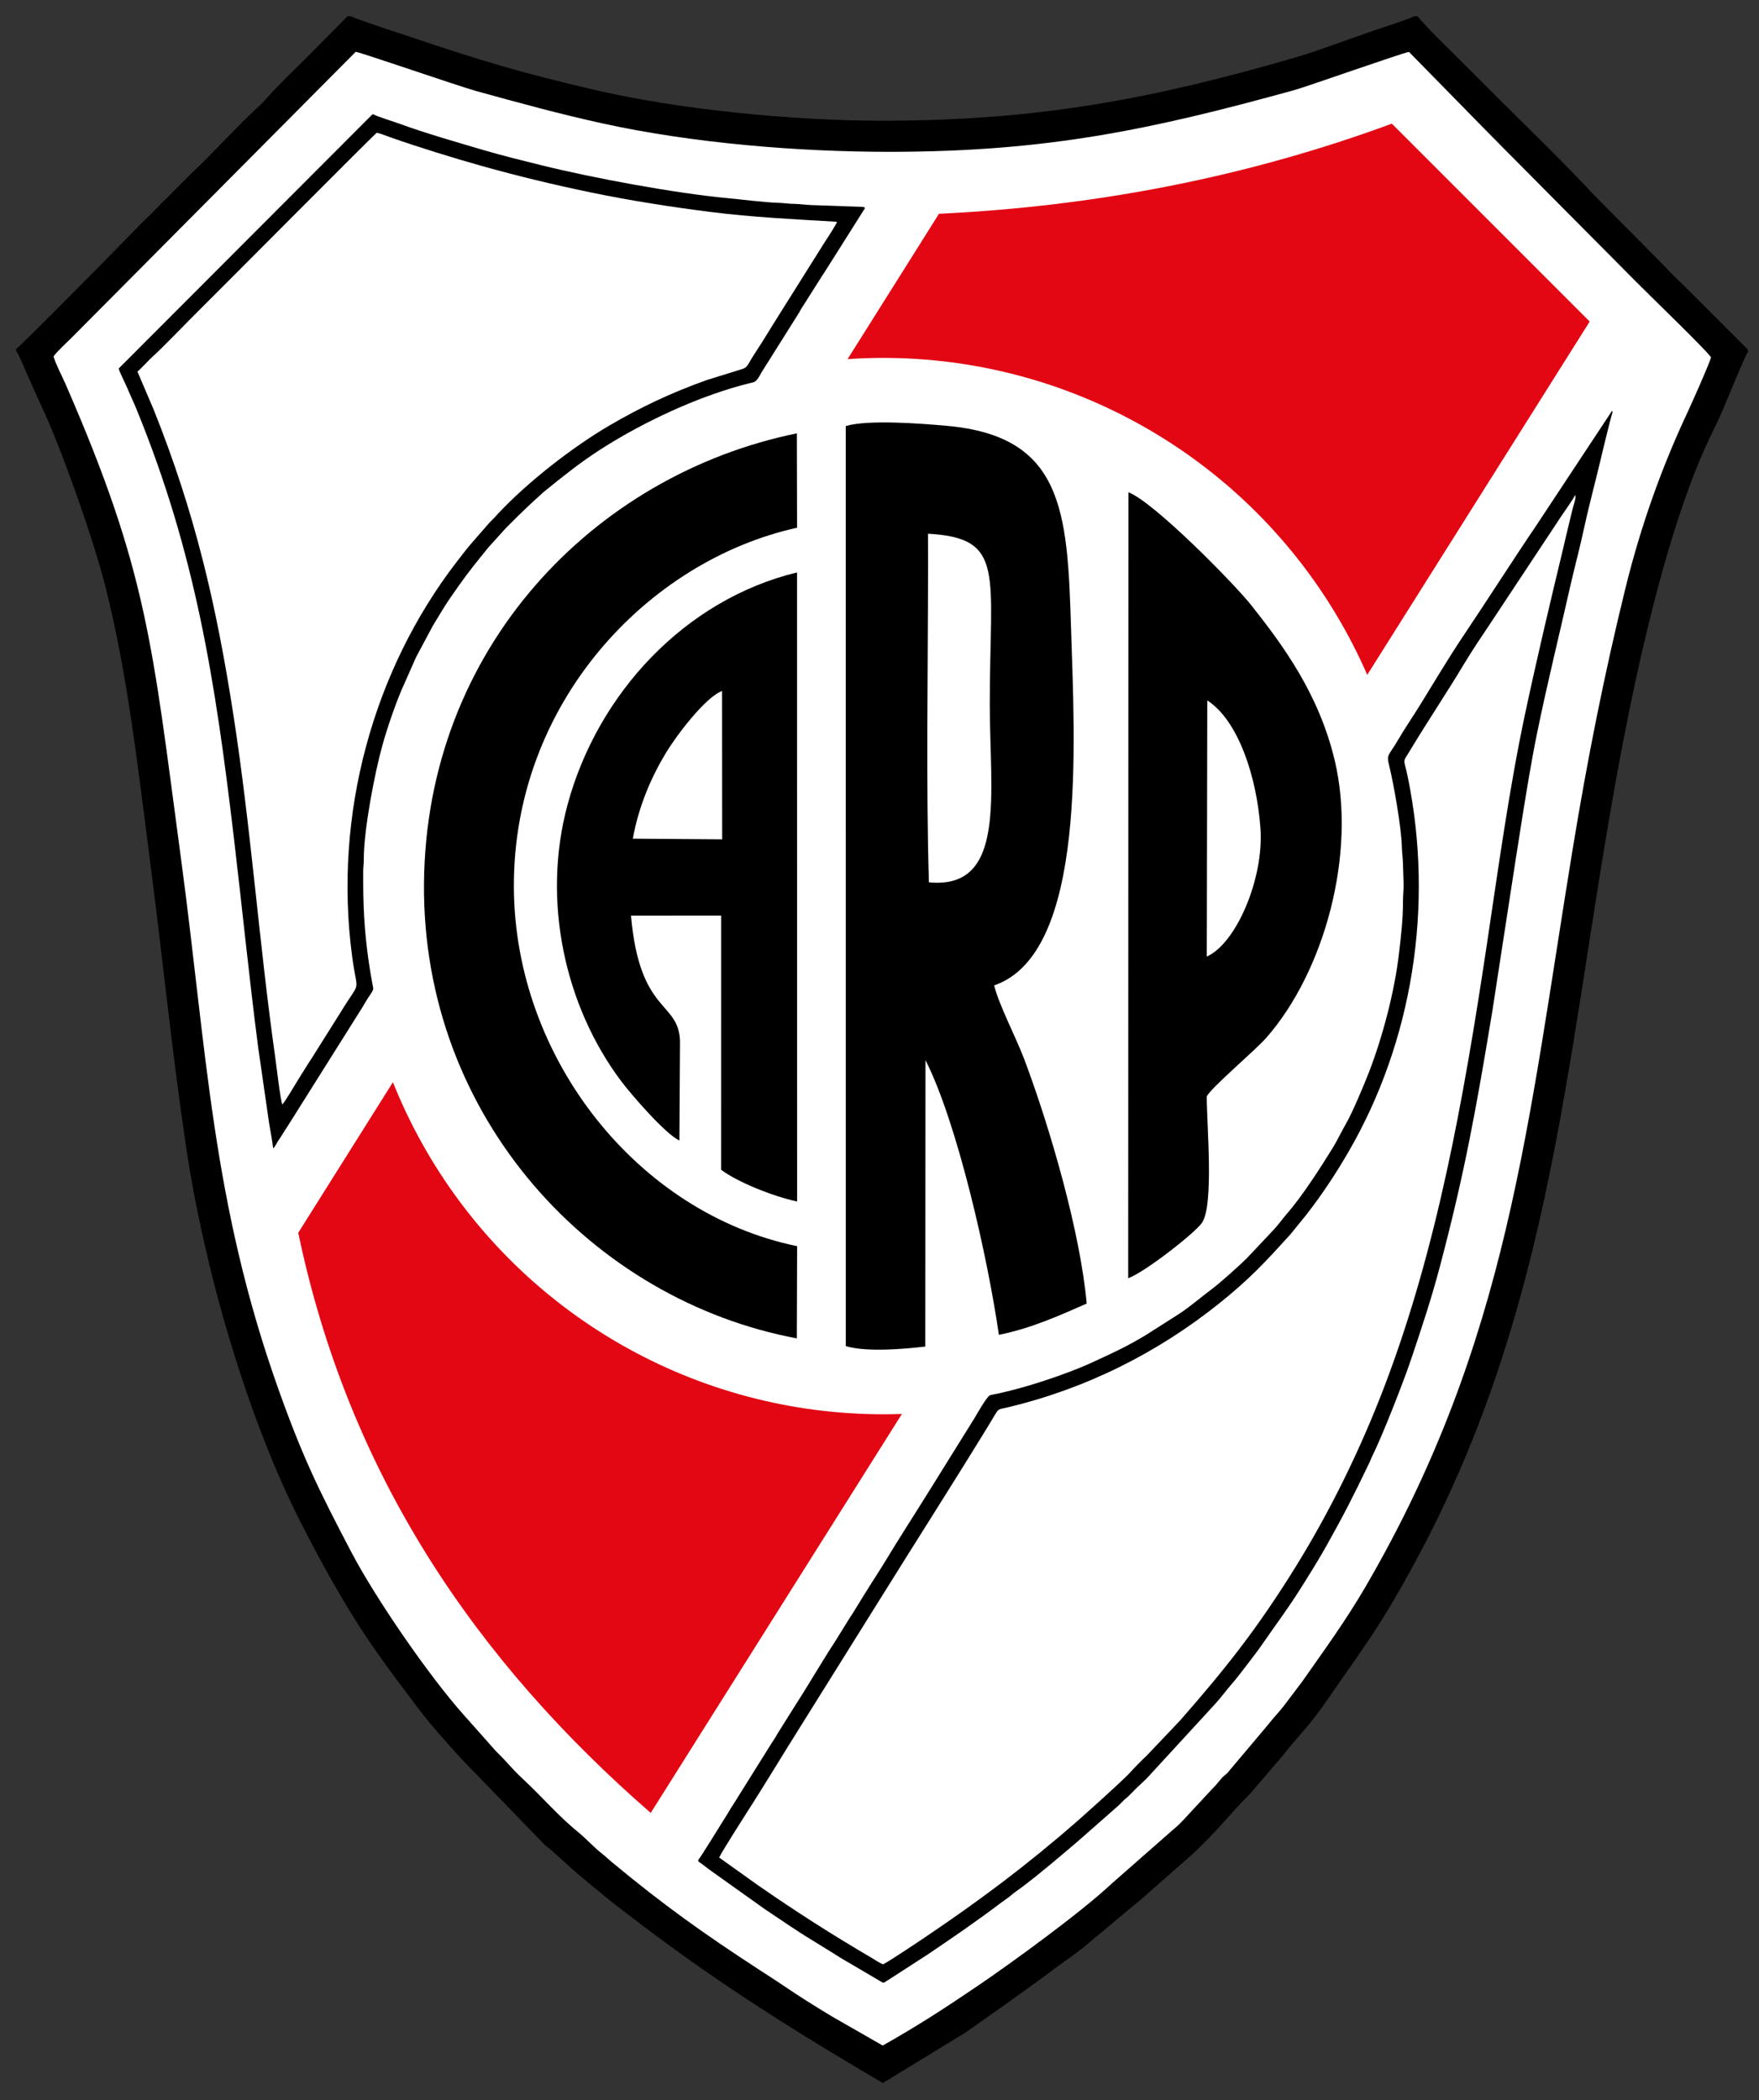
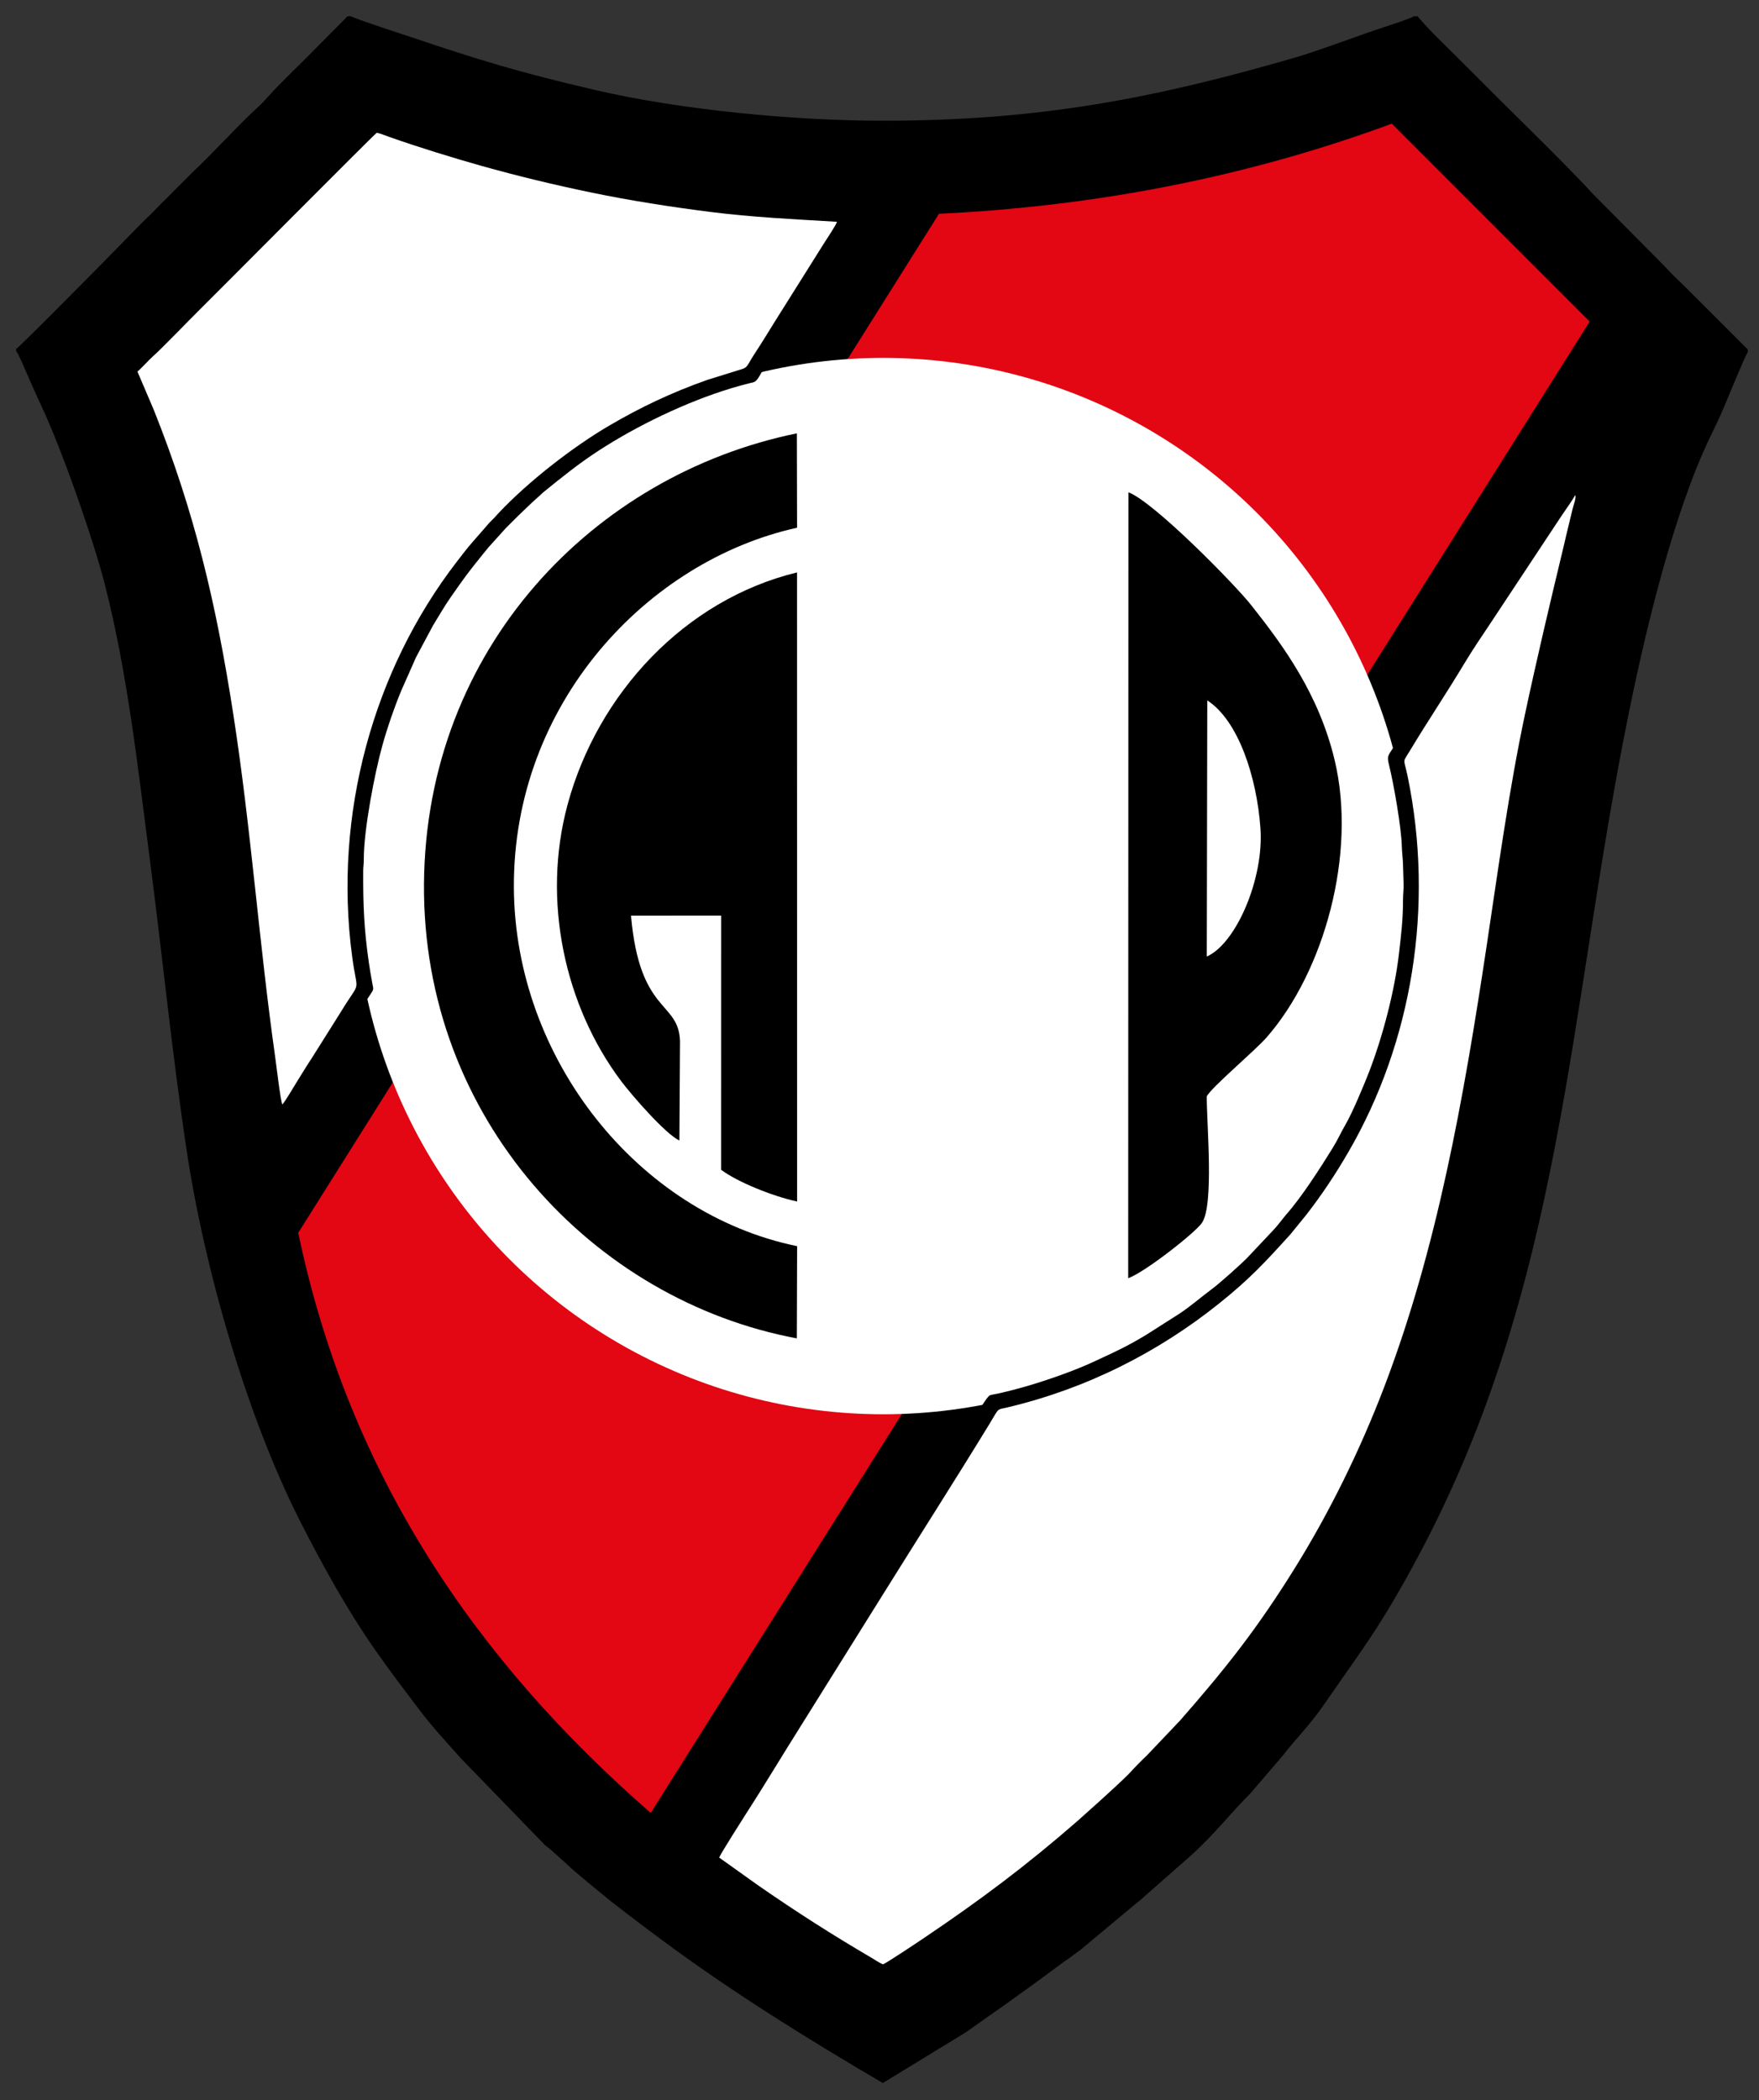
<svg xmlns="http://www.w3.org/2000/svg" enable-background="new 0 0 612 730.5" height="730.5" viewBox="0 0 612 730.5" width="612">
  <rect x="0" y="0" width="612" height="730.5" fill="#333333" stroke="none" />
  <g clip-rule="evenodd" fill-rule="evenodd">
    <path d="m5.595 121.377v.663c1.096 1.414 3.42 7.254 4.39 9.38 1.529 3.353 2.834 6.461 4.389 9.75 7.095 15.001 18.12 46.528 22.147 62.286 7.882 30.837 11.52 64.102 15.796 96.956 4.349 33.414 7.584 66.446 12.676 100.095 6.227 41.142 20.924 92.387 39.702 129.194 7.841 15.368 16.109 30.299 25.948 44.385 5.658 8.101 9.368 12.811 14.934 20.246 4.519 6.037 9.714 11.612 14.678 17.2l29.444 30.374c.738.644 1.072.756 1.841 1.438l5.719 5.135c2.539 2.538 12.711 10.777 15.339 12.925 7.758 6.022 15.292 11.721 22.939 17.261 22.948 16.619 47.187 31.598 71.624 45.91l28.581-17.453c1.337-.909 2.749-1.879 4.054-2.842l4.24-2.995c5.723-3.936 10.668-7.63 16.303-11.627l10.023-7.391c.938-.639 1.376-.893 2.137-1.489 1.433-1.122 2.743-1.971 4.129-3.103l18.994-15.849c.914-.726 1.079-.765 1.972-1.643l16.784-14.768c8.438-7.636 13.561-14.505 20.733-21.669l11.22-13.092c4.433-5.767 9.253-10.393 14.256-17.633 13.912-20.139 19.625-26.985 32.722-51.432 50.648-94.536 52.27-189.06 73.139-292.323 5.979-29.586 15.755-70.828 28.687-97.527 1.598-3.298 3.053-6.318 4.482-9.651 1.18-2.746 7.589-18.468 8.504-19.681v-.833l-21.488-21.472c-2.358-2.358-5.092-4.802-7.228-7.24l-25.193-25.419c-7.672-8.419-24.132-24.507-32.373-32.702-4.902-4.874-9.581-9.562-14.471-14.457-4.704-4.708-9.912-9.548-14.168-14.628h-1.216c-.991.675-8.522 3.159-10.302 3.738-8.991 2.928-22.903 8.256-30.854 10.562-49.588 14.385-89.468 22.041-143.807 22.041-30.852 0-70.456-3.815-99.925-10.684-26.498-6.175-39.713-10.215-64.358-18.488-1.352-.454-19.441-6.343-20.612-7.166h-1.214l-14.2 14.336c-4.958 4.961-9.368 9.048-14.318 14.603-1.24 1.391-2.323 2.396-3.641 3.593-5.74 5.215-15.318 15.756-21.708 21.677l-7.231 7.233c-1.296 1.396-2.393 2.38-3.627 3.601-1.248 1.234-2.33 2.456-3.558 3.675-1.192 1.181-2.409 2.249-3.671 3.562l-14.316 14.606c-1.923 1.923-27.593 27.967-29.047 28.832z" />
-     <path d="m18.625 123.975c.767 2.718 2.917 6.734 4.113 9.473 28.713 65.781 30.207 90.705 40.227 165.154 9.059 67.306 10.716 119.661 34.004 184.91 8.509 23.843 14.243 35.39 25.335 56.516 8.427 16.05 27.046 43.113 39.092 56.558l11.286 12.709c3.36 3.172 5.234 5.752 8.556 8.862 9.217 8.634 12.027 12.682 20.829 19.928 1.685 1.387 4.905 4.786 7.229 6.577 1.263.972 2.271 1.983 3.537 3.032 18.104 15.029 31.888 24.84 51.684 37.726 2.727 1.774 5.697 3.653 8.342 5.462 5.273 3.607 11.102 7.225 16.69 10.594l17.565 10.067c12.131-6.842 21.539-12.946 33.009-20.729 11.243-7.627 35.842-25.435 46.612-35.559l21.703-19.066c2.334-1.844 4.729-4.725 6.846-6.954l6.646-7.156c1.214-1.129 2.081-2.394 3.24-3.669.721-.792.927-.83 1.743-1.539l14.134-16.765c2.008-2.611 4.082-4.632 6.12-7.357l5.937-7.868c7.46-10.669 14.98-20.895 21.981-32.91 49.803-85.463 56.332-160.552 72.075-256.561 5.135-31.315 11.026-61.027 18.431-91.046 5.226-21.183 12.413-41.481 21.442-60.721 1.446-3.083 7.563-16.796 8.286-19.337-1.638-2.545-22.296-22.432-26.198-26.411l-46.017-46.344c-2.315-2.349-4.385-4.442-6.691-6.783l-26.19-26.707c-2.021.222-35.37 12.029-40.088 13.331-49.924 13.777-85.892 21.35-140.157 21.421-32.654.031-69.337-3.078-100.39-9.891-15.246-3.346-29.238-7.211-43.964-11.269-5.989-1.653-39.737-13.313-41.862-13.628l-91.895 92.449c-2.263 2.286-4.28 4.317-6.547 6.601-1.945 1.961-5.192 4.843-6.695 6.9z" fill="#fff" />
    <path d="m103.767 428.82 222.921-354.453c55.595-2.657 108.113-13.125 157.567-31.351l68.836 68.835-326.689 518.772c-60.434-52.636-104.946-117.187-122.635-201.803z" fill="#e30613" />
    <circle cx="307.301" cy="308.226" fill="#fff" r="183.73" />
-     <path d="m294.267 148.188.009 320.059c7.167 2.145 20.103 1.036 27.658.154l.073-99.627c11.062 21.847 21.622 68.47 25.528 95.548 11.224-2.225 21.667-6.965 30.553-10.875-2.249-24.985-12.711-60.943-21.643-84.797-2.733-7.3-9.054-19.429-10.541-25.885 32.569-11.171 27.931-85.142 26.722-124.747-1.239-40.545-2.868-66.289-43.248-69.9-8.872-.794-27.275-2.222-35.111.07zm28.626 48.133-.025-10.667c27.072 1.511 21.503 13.514 21.499 59.168-.003 31.331 5.939 64.695-21.176 62.1-1.048-34.206-.3-75.642-.298-110.601z" />
    <path d="m392.525 444.627c5.729-2.024 23.291-15.771 25.672-19.272 4.221-6.212 1.651-34.09 1.662-43.96 1.364-2.933 16.742-15.887 20.74-20.438 20.13-22.917 31.508-64.005 23.783-96.438-5.466-22.947-17.734-39.739-29.031-53.982-6.053-7.631-34.045-36.065-42.75-39.295zm27.347-111.899.17-89.09c10.766 6.972 17.216 26.49 18.502 44.532 1.241 17.38-8.442 40.074-18.672 44.558z" />
    <path d="m277.242 465.552.1-32.074c-55.5-11.389-98.293-65.396-98.551-124.836-.277-63.858 46.369-113.542 98.535-125.076l-.074-32.831c-70.613 14.424-129.074 74.751-129.734 156.613-.658 81.707 58.903 144.978 129.724 158.204z" />
-     <path d="m236.379 396.713.213-34.587c-.503-14.091-14.057-9.244-17.051-43.629l31.357-.01-.012 88.409c5.629 4.245 17.833 9.182 26.451 11.052l-.025-218.833c-39.146 9.503-69.398 42.262-79.821 80.694-9.059 33.404-1.064 70.104 18.693 96.351 3.617 4.804 15.457 18.437 20.195 20.553zm-16.211-104.98c2.112-11.521 6.435-21.405 11.578-29.939 3.39-5.623 13.563-19.257 19.481-21.424l.034 51.593z" />
+     <path d="m236.379 396.713.213-34.587c-.503-14.091-14.057-9.244-17.051-43.629l31.357-.01-.012 88.409c5.629 4.245 17.833 9.182 26.451 11.052l-.025-218.833c-39.146 9.503-69.398 42.262-79.821 80.694-9.059 33.404-1.064 70.104 18.693 96.351 3.617 4.804 15.457 18.437 20.195 20.553zm-16.211-104.98l.034 51.593z" />
    <path d="m95.036 399.357h.154c.622-.675 1.043-1.712 1.592-2.506.626-.905 1.138-1.72 1.703-2.634.52-.839 1.036-1.671 1.611-2.506l26.049-41.414c.53-.857 1.089-1.878 1.609-2.7 2.458-3.88 2.302-2.776 1.759-5.689-.429-2.307-.837-4.674-1.195-7.167-1.642-11.441-2.016-19.826-1.948-31.824.008-1.341.21-2.37.202-3.888-.055-10.271 3.828-30.332 6.515-39.905 1.756-6.261 4.033-12.869 6.502-18.842l5.178-11.688 5.87-10.988c1.087-1.784 2.105-3.454 3.178-5.24 1.887-3.14 3.908-5.925 6.017-8.927 3.321-4.726 6.539-8.625 10.099-13.019l6.054-6.708c1.458-1.462 2.765-2.757 4.225-4.218l4.309-4.125c1.473-1.416 2.89-2.574 4.396-4.03l4.666-3.774c6.874-5.49 12.254-9.456 19.758-13.967 14.002-8.417 31.47-16.324 47.226-20.236 2.208-.548 2.406-.156 4.474-3.964l13.027-20.706c.281-.472.383-.775.685-1.253.306-.486.49-.741.854-1.317l4.94-7.815c.613-.922 1.048-1.622 1.592-2.519.358-.59.584-.827.874-1.308l13.916-22.037c-.486-.724.119-.213-.72-.478l-17.743-.617c-1.786-.033-4.093-.396-5.824-.412-2.055-.019-4.083-.339-6.061-.395-4.581-.129-12.569-1.156-17.296-1.596-18.485-1.715-47.125-7.055-64.839-11.441-6.699-1.659-13.503-3.326-20.055-5.246-8.336-2.442-21.14-6.145-29.17-9.143-1.104-.412-8.289-2.667-9.224-3.321h-.432l-88.263 88.383c.135.952 2.599 5.839 3.063 6.967 1.003 2.436 2.098 4.686 3.079 7.083 20.6 50.251 27.461 94.651 33.884 148.799 2.882 24.301 5.306 48.593 8.444 72.93l3.835 26.584c.438 2.782 1.119 6.073 1.431 8.817z" />
    <path d="m47.811 129.233 5.724 13.414c14.213 35.596 21.653 67.199 27.658 105.948 6.185 39.911 8.961 79.592 14.52 118.852.375 2.643 1.869 15.371 2.509 16.732.799-.7 4.24-6.548 5.147-8.002 1.701-2.728 3.359-5.472 5.099-8.093l10.187-16.194c7.121-11.724 5.71-5.362 3.869-19.155-6.619-49.581 7.434-99.757 36.4-137.334 1.859-2.412 3.641-4.752 5.581-6.957l5.843-6.698c.498-.569 1.012-.957 1.517-1.513.57-.628.969-1.071 1.547-1.689 10.224-10.91 25.827-23.049 38.508-30.471 10.812-6.329 21.43-11.416 34.2-15.947l11.897-3.693c2.199-.586 2.064-1.621 4.379-5.14 3.299-5.015 6.384-10.214 9.682-15.401l14.516-23.107c.67-1.051 4.635-6.999 4.595-7.639-15.092-.914-29.338-1.56-44.18-3.445-13.951-1.773-27.531-3.896-41.065-6.688-13.096-2.703-25.958-5.808-38.444-9.323-10.049-2.829-21.844-6.464-31.794-9.969-1.485-.523-3.125-1.217-4.613-1.547-1.283.953-58.562 58.579-62.366 62.299-2.556 2.499-12.841 13.172-15.593 15.546-1.181 1.016-4.455 4.668-5.323 5.214z" fill="#fff" />
    <path d="m242.971 646.909v.612c1.244.787 2.511 1.843 3.721 2.753l19.357 13.789c4.454 2.981 12.002 8.141 15.974 10.493l8.24 5.094c2.461 1.639 5.569 3.321 8.344 4.998l8.011 4.715c.045.026.103.063.143.088l.282.188h.615c.435-.357 1.212-.777 1.713-1.118l13.299-8.594c8.74-5.894 17.313-11.758 25.671-18.101 1.055-.8 2.575-1.765 3.581-2.66 1.04-.928 2.35-1.743 3.59-2.679 6.474-4.884 13.357-10.765 19.577-16.069l14.194-12.479c.574-.557.99-1.005 1.558-1.574.579-.578 1.074-.883 1.662-1.457 1.105-1.077 2.036-2.04 3.127-3.133 1.072-1.072 2.158-1.964 3.223-3.025l23.858-25.959c2.036-2.229 3.786-4.652 5.686-6.828 1.929-2.21 3.767-4.646 5.534-6.961 1.813-2.373 3.6-4.664 5.329-7.173 4.564-6.621 8.315-11.529 12.765-18.515 3.004-4.72 6.754-10.745 9.453-15.558 6.077-10.83 9.407-17.383 14.915-28.852.373-.774.58-1.433.947-2.171 3.733-7.485 11.116-26.489 13.458-33.445 3.907-11.604 7.129-21.175 10.311-33.234 8.563-32.455 12.485-54.334 18.1-88.235l8.318-54.044c.599-3.475 1.131-7.277 1.693-10.771 1.685-10.485 3.46-21.667 5.561-31.938 3.573-17.477 7.628-33.76 11.537-51.076 1.525-6.757 3.389-13.494 4.805-20.209 1.24-5.888 3.446-14.22 4.867-20.148.087-.36 4.58-19.3 5.014-20.011v-.608h-.207l-25.951 39.282c-8.725 12.867-17.221 26.26-25.896 39.158-4.6 6.84-10.594 16.844-15.081 24.104-2.181 3.529-5.506 8.463-7.496 11.899-3.333 5.753-4.055 4.758-3.023 8.937 1.577 6.382 4.252 21.636 4.387 28.185.04 1.957.388 4.352.406 6.245l.194 6.255c.095 2.262-.204 4.003-.201 6.262.005 6.601-.649 11.851-1.396 18.333-1.528 13.244-5.723 29.11-10.479 41.38-1.699 4.385-5.779 14.102-8.055 18.003-1.566 2.689-2.89 5.615-4.573 8.334-4.3 6.945-10.721 16.953-16.022 22.961-1.065 1.208-3.067 3.962-4.426 5.37l-9.506 10.086c-2.439 2.4-9.357 8.613-12.091 10.634-3.747 2.771-7.179 5.819-11.146 8.456l-11.832 7.539c-6.8 4.061-10.401 5.669-17.218 8.842-3.035 1.413-6.067 2.693-9.246 3.893-7.934 2.994-16.618 5.755-24.989 7.588-.816.178-2.05.36-2.711.582-1.026.344-4.36 6.178-5.306 7.805l-16.071 25.817c-4.742 7.634-10.376 16.333-15.063 24.113-1.639 2.72-3.209 5.074-5.006 7.932-1.703 2.711-3.387 5.366-5.024 8.095-.851 1.418-1.729 2.769-2.517 3.959l-4.943 7.982c-4.473 6.806-9.274 15.132-13.772 22.086l-6.265 9.983c-.755 1.447-1.5 2.402-2.483 3.989l-12.502 19.992c-.551.897-.832 1.244-1.317 2.052-.351.583-.839 1.47-1.159 1.957-1.247 1.899-9.455 15.373-10.047 15.805z" />
    <path d="m250.211 646.148 13.611 9.711c13.222 9.166 25.556 17.05 39.43 25.181 1.334.781 2.517 1.638 3.91 2.237.629.043 12.859-8.166 14.304-9.139 19.574-13.186 35.607-25.183 53.35-40.65l7.701-6.896c2.251-2.031 9.02-8.201 10.646-9.989 1.91-2.099 3.917-4.145 5.885-5.997l9.958-10.471c.515-.625.991-.996 1.522-1.603 16.049-18.302 27.025-32.161 40.348-53.667 11.583-18.694 22.331-40.299 30.967-63.04 18.093-47.637 27.275-98.777 35.377-152.658 4.026-26.786 7.824-54.666 13.359-80.694 4.012-18.86 8.683-38.608 13.224-57.464.749-3.113 1.437-6.243 2.234-9.408.384-1.524.76-3.11 1.138-4.694.309-1.297 1.29-3.744.906-4.714-1.248 2.247-3.325 5.018-4.818 7.281l-24.321 36.754c-3.258 4.905-6.483 9.59-9.599 14.789-5.849 9.757-12.847 20.222-18.753 30.03-2.778 4.615-2.206 2.357-.82 9.081 9.307 45.182 1.593 92.316-20.633 130.607-4.487 7.73-9.293 14.952-14.644 21.835l-5.517 6.779c-9.015 9.934-14.192 15.559-24.873 24.107-21.41 17.138-46.334 29.64-73.526 36.092-4.037.958-2.764-.042-6.409 5.915-12.16 19.872-25.192 40.254-37.595 60.168l-28.212 45.164c-6.129 9.708-12.578 20.513-18.741 30.026-.729 1.124-9.051 14.235-9.409 15.327z" fill="#fff" />
  </g>
</svg>